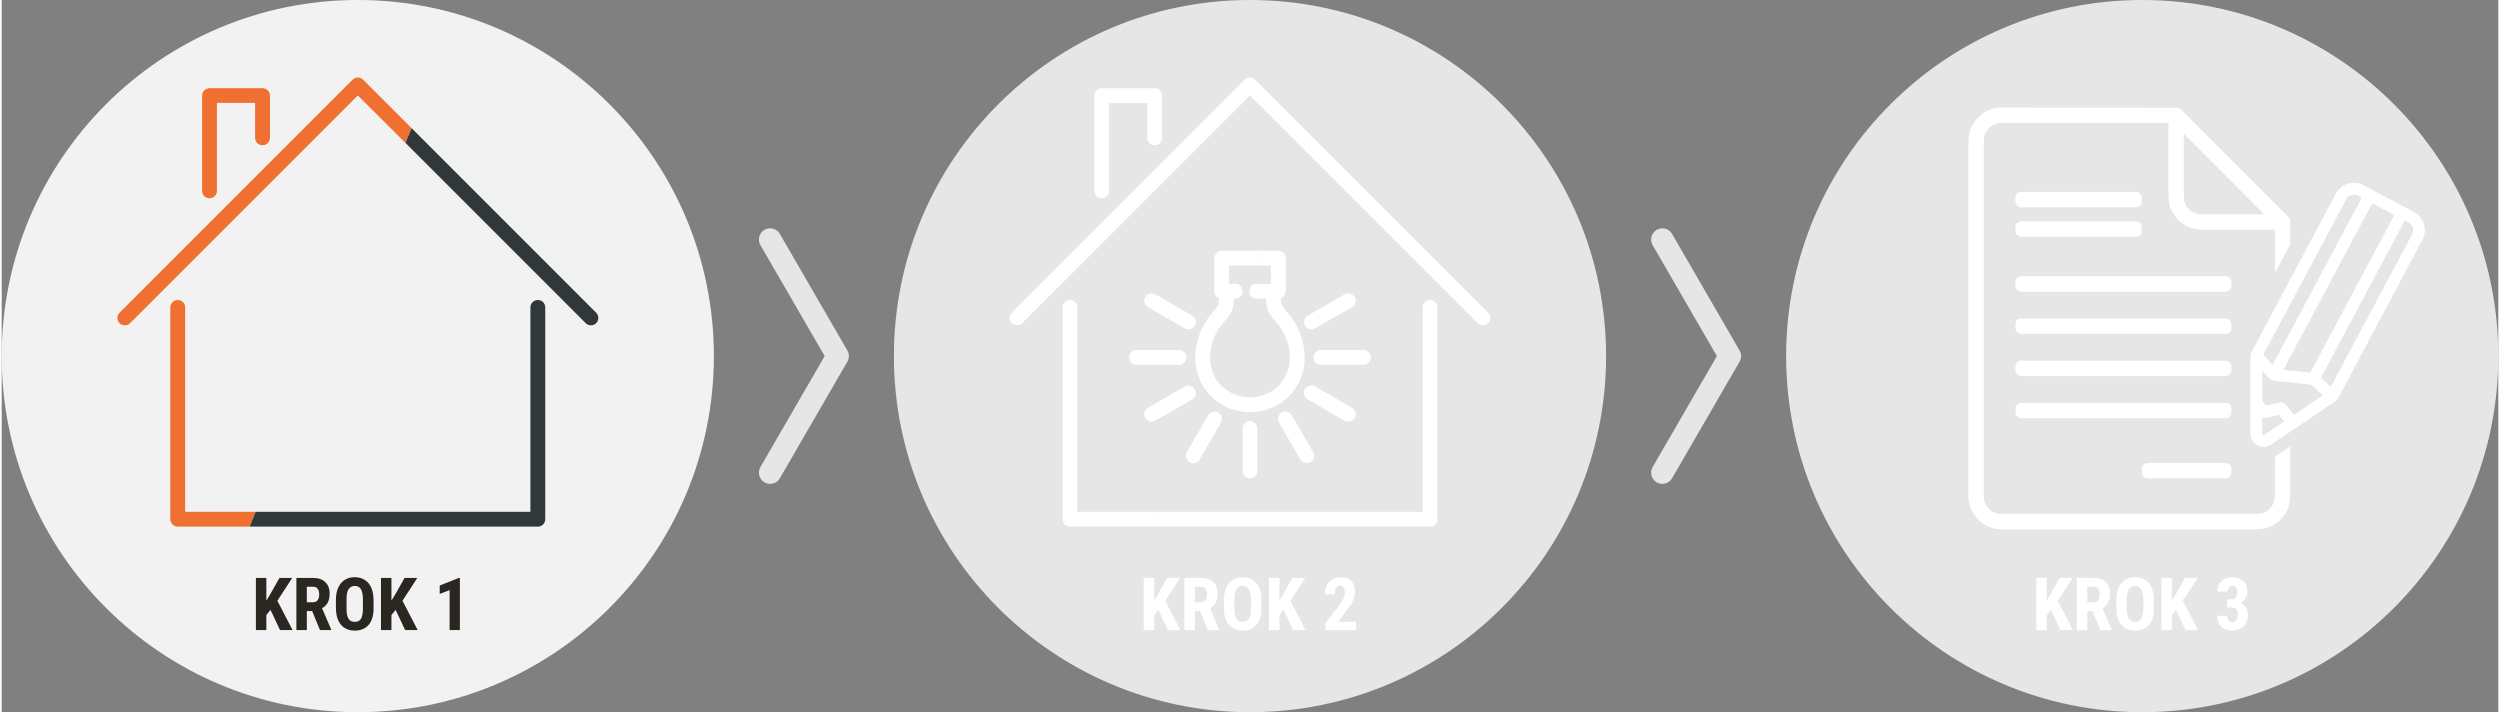
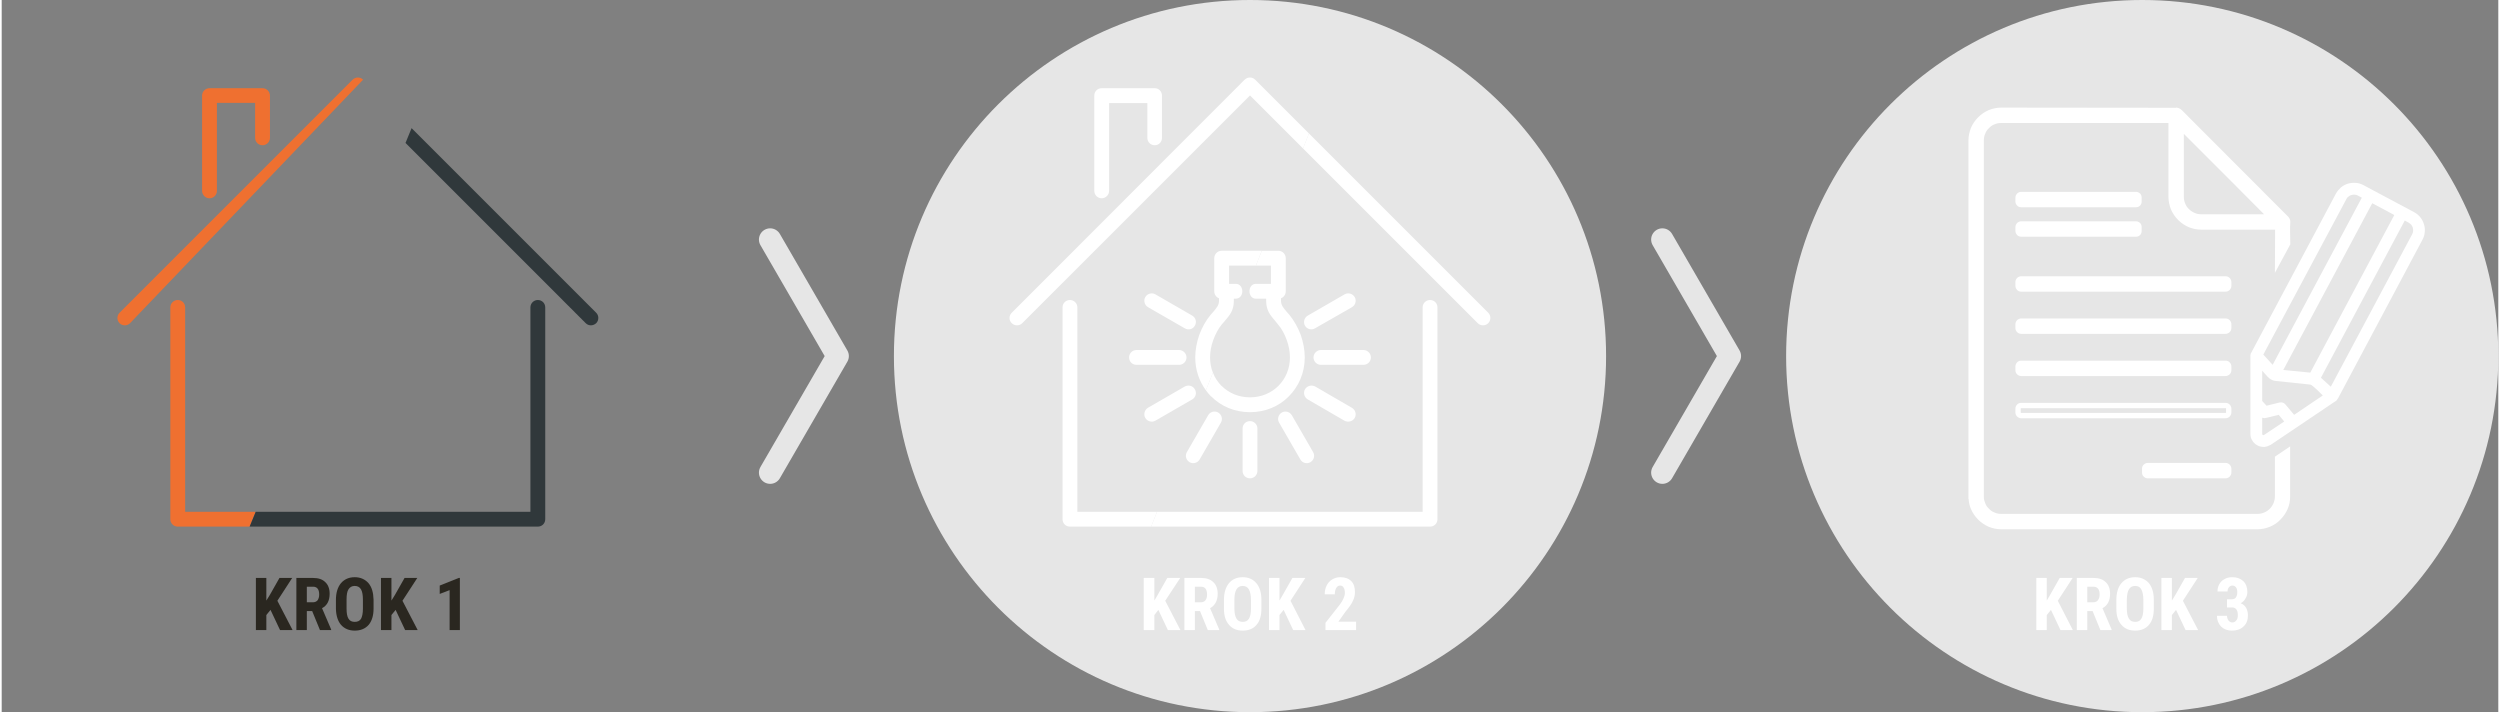
<svg xmlns="http://www.w3.org/2000/svg" xml:space="preserve" width="1116px" height="318px" version="1.1" style="shape-rendering:geometricPrecision; text-rendering:geometricPrecision; image-rendering:optimizeQuality; fill-rule:evenodd; clip-rule:evenodd" viewBox="0 0 131.32 37.47">
  <rect x="0" y="0" width="131.32" height="37.47" fill="#808080" stroke="none" />
  <defs>
    <style type="text/css">
   
    .str0 {stroke:#E6E6E6;stroke-width:1.18;stroke-linecap:round;stroke-linejoin:round;stroke-miterlimit:22.926}
    .fil7 {fill:none}
    .fil5 {fill:#30383B}
    .fil1 {fill:#E6E6E6}
    .fil4 {fill:#EF7030}
    .fil0 {fill:#F2F2F2}
    .fil2 {fill:white}
    .fil6 {fill:#2A2720;fill-rule:nonzero}
    .fil3 {fill:white;fill-rule:nonzero}
   
  </style>
  </defs>
  <g id="Warstwa_x0020_1">
-     <circle class="fil0" cx="18.73" cy="18.73" r="18.73" />
    <circle class="fil1" cx="65.66" cy="18.73" r="18.73" />
    <circle class="fil1" cx="112.59" cy="18.73" r="18.73" />
    <g id="_2932903409392">
      <path class="fil2" d="M120.23 26.11c0,0.44 -0.18,0.84 -0.46,1.12 -0.29,0.29 -0.68,0.47 -1.12,0.47l-13.47 0 0 0c-0.44,0 -0.84,-0.18 -1.13,-0.47 -0.28,-0.28 -0.46,-0.68 -0.46,-1.12l0 0 0 -18.72c0,-0.44 0.18,-0.83 0.46,-1.12 0.29,-0.29 0.69,-0.47 1.13,-0.47l0 0 2.24 0 6.69 0 0.24 0 0.03 0c0.07,0 0.15,0.04 0.2,0.1l2.69 2.69 2.88 2.88c0.05,0.05 0.09,0.12 0.09,0.2l0 0.03 0 1.11 -0.53 0.99 0 -1.86 -4.01 0c-0.44,0 -0.84,-0.18 -1.12,-0.47 -0.29,-0.28 -0.47,-0.68 -0.47,-1.12l0 -4.02 -8.93 0 0 0c-0.3,0 -0.56,0.12 -0.75,0.31 -0.19,0.19 -0.31,0.46 -0.31,0.75l0 18.72 0 0c0,0.29 0.12,0.56 0.31,0.75 0.19,0.19 0.45,0.31 0.75,0.31l0 0 13.47 0c0.29,0 0.55,-0.12 0.75,-0.31 0.19,-0.19 0.31,-0.45 0.31,-0.75l0 -2.02 0.52 -0.35 0 2.37zm-5.59 -19.41l0 3.65c0,0.29 0.12,0.56 0.31,0.75 0.19,0.19 0.46,0.31 0.75,0.31l3.64 0 -2.34 -2.34 -2.36 -2.37z" />
      <path class="fil3" d="M120.37 26.11c0,0.24 -0.04,0.46 -0.13,0.66 -0.09,0.21 -0.22,0.4 -0.38,0.56 -0.15,0.16 -0.34,0.29 -0.56,0.38 -0.2,0.08 -0.42,0.13 -0.65,0.13l-13.47 0c-0.24,0 -0.46,-0.05 -0.66,-0.13 -0.21,-0.09 -0.4,-0.22 -0.56,-0.38 -0.16,-0.16 -0.29,-0.35 -0.38,-0.56 -0.07,-0.16 -0.11,-0.34 -0.12,-0.52l-0.01 0 0 -18.86c0,-0.23 0.05,-0.45 0.13,-0.66 0.09,-0.21 0.22,-0.4 0.38,-0.56l0 0c0.16,-0.16 0.35,-0.29 0.56,-0.38 0.2,-0.08 0.42,-0.13 0.66,-0.13 3.05,0 6.11,0.01 9.17,0.01l0.03 -0.01c0.06,0 0.11,0.02 0.16,0.04 0.06,0.03 0.1,0.06 0.14,0.1l5.56 5.57c0.04,0.04 0.08,0.08 0.1,0.13 0.03,0.06 0.04,0.11 0.04,0.17 -0.03,0.34 0,0.82 0,1.18l-0.81 1.5 0.01 -2.27 -3.88 0c-0.24,0 -0.46,-0.05 -0.66,-0.13 -0.21,-0.09 -0.4,-0.22 -0.56,-0.38 -0.16,-0.16 -0.29,-0.35 -0.38,-0.56 -0.08,-0.2 -0.13,-0.43 -0.13,-0.66l0 -3.88 -8.79 0c-0.13,0 -0.25,0.02 -0.36,0.07 -0.11,0.04 -0.21,0.11 -0.29,0.2 -0.09,0.08 -0.16,0.18 -0.2,0.3 -0.05,0.1 -0.07,0.22 -0.07,0.35l0 18.77c0,0.1 0.03,0.21 0.07,0.3 0.04,0.12 0.11,0.22 0.2,0.3 0.08,0.09 0.18,0.16 0.3,0.2 0.1,0.05 0.22,0.07 0.35,0.07l13.47 0c0.12,0 0.24,-0.02 0.35,-0.07 0.11,-0.04 0.21,-0.11 0.3,-0.2l0 0c0.08,-0.08 0.15,-0.18 0.2,-0.3 0.04,-0.1 0.07,-0.22 0.07,-0.35l0 -2.09 0.8 -0.54 0 2.63zm-7.49 -1.76l4.1 0c0.08,0 0.15,0.03 0.21,0.09 0.05,0.05 0.09,0.13 0.09,0.21l0 0.21c0,0.08 -0.04,0.16 -0.09,0.21 -0.05,0.05 -0.13,0.09 -0.21,0.09l-4.1 0c-0.09,0 -0.16,-0.04 -0.21,-0.09 -0.06,-0.05 -0.09,-0.13 -0.09,-0.21l0 -0.21c0,-0.08 0.03,-0.16 0.09,-0.21 0.05,-0.05 0.12,-0.09 0.21,-0.09zm4.1 0.28l-4.1 0c-0.01,0 -0.01,0 -0.02,0 0,0.01 0,0.01 0,0.02l0 0.21c0,0.01 0,0.01 0,0.01 0.01,0.01 0.01,0.01 0.02,0.01l4.1 0c0,0 0.01,0 0.01,-0.01 0.01,0 0.01,0 0.01,-0.01l0 -0.21c0,-0.01 0,-0.01 -0.01,-0.02 0,0 -0.01,0 -0.01,0zm-10.76 -3.44l10.76 0c0.08,0 0.15,0.03 0.21,0.09 0.05,0.05 0.09,0.13 0.09,0.21l0 0.21c0,0.08 -0.04,0.16 -0.09,0.21 -0.05,0.05 -0.13,0.09 -0.21,0.09l-10.76 0c-0.08,0 -0.16,-0.04 -0.21,-0.09 -0.05,-0.05 -0.09,-0.13 -0.09,-0.21l0 -0.21c0,-0.09 0.04,-0.16 0.09,-0.21 0.05,-0.06 0.13,-0.09 0.21,-0.09zm10.76 0.28l-10.76 0c-0.01,0 -0.01,0 -0.01,0 -0.01,0.01 -0.01,0.01 -0.01,0.02l0 0.21c0,0.01 0,0.01 0.01,0.01 0,0.01 0,0.01 0.01,0.01l10.76 0c0,0 0.01,0 0.01,-0.01 0.01,0 0.01,-0.01 0.01,-0.01l0 -0.21c0,-0.01 0,-0.01 -0.01,-0.02 0,0 -0.01,0 -0.01,0zm-10.76 -2.5l10.76 0c0.08,0 0.16,0.03 0.21,0.09 0.05,0.05 0.09,0.13 0.09,0.21l0 0.21c0,0.08 -0.04,0.16 -0.09,0.21 -0.06,0.05 -0.13,0.09 -0.21,0.09l-10.76 0c-0.08,0 -0.16,-0.04 -0.21,-0.09 -0.05,-0.05 -0.09,-0.13 -0.09,-0.21l0 -0.21c0,-0.08 0.04,-0.16 0.09,-0.21 0.05,-0.06 0.13,-0.09 0.21,-0.09zm10.76 0.28l-10.76 0c-0.01,0 -0.01,0 -0.01,0 -0.01,0.01 -0.01,0.01 -0.01,0.02l0 0.21c0,0.01 0,0.01 0.01,0.01 0,0.01 0,0.01 0.01,0.01l10.76 0c0,0 0.01,0 0.01,-0.01 0.01,0 0.01,0 0.01,-0.01l0 -0.21c0,-0.01 0,-0.01 -0.01,-0.02 0,0 -0.01,0 -0.01,0zm-10.76 -2.5l10.76 0c0.08,0 0.16,0.04 0.21,0.09 0.05,0.05 0.09,0.13 0.09,0.21l0 0.21c0,0.08 -0.04,0.16 -0.09,0.21 -0.06,0.05 -0.13,0.09 -0.21,0.09l-10.76 0c-0.08,0 -0.16,-0.04 -0.21,-0.09 -0.05,-0.05 -0.09,-0.13 -0.09,-0.21l0 -0.21c0,-0.08 0.04,-0.16 0.09,-0.21 0.05,-0.05 0.13,-0.09 0.21,-0.09zm10.76 0.28l-10.76 0c-0.01,0 -0.01,0 -0.01,0 -0.01,0.01 -0.01,0.01 -0.01,0.02l0 0.21c0,0.01 0,0.01 0.01,0.01 0,0.01 0,0.01 0.01,0.01l10.76 0c0,0 0.01,0 0.01,-0.01 0.01,0 0.01,0 0.01,-0.01l0 -0.21c0,-0.01 0,-0.01 -0.01,-0.02 0,0 -0.01,0 -0.01,0zm-10.76 -2.5l10.76 0c0.08,0 0.16,0.04 0.21,0.09 0.05,0.05 0.09,0.13 0.09,0.21l0 0.21c0,0.08 -0.04,0.16 -0.09,0.21 -0.06,0.06 -0.13,0.09 -0.21,0.09l-10.76 0c-0.08,0 -0.16,-0.03 -0.21,-0.09 -0.05,-0.05 -0.09,-0.13 -0.09,-0.21l0 -0.21c0,-0.08 0.04,-0.16 0.09,-0.21 0.05,-0.05 0.13,-0.09 0.21,-0.09zm10.76 0.28l-10.76 0c-0.01,0 -0.01,0 -0.01,0.01 -0.01,0 -0.01,0 -0.01,0.01l0 0.21c0,0.01 0,0.01 0.01,0.02 0,0 0,0 0.01,0l10.76 0c0,0 0.01,0 0.01,0 0.01,-0.01 0.01,-0.01 0.01,-0.02l0 -0.21c0,-0.01 0,-0.01 -0.01,-0.01 0,-0.01 -0.01,-0.01 -0.01,-0.01zm-10.76 -3.17l6.05 0c0.08,0 0.15,0.04 0.21,0.09 0.05,0.05 0.08,0.13 0.08,0.21l0 0.21c0,0.08 -0.03,0.16 -0.08,0.21 -0.06,0.06 -0.13,0.09 -0.21,0.09l-6.05 0c-0.08,0 -0.16,-0.03 -0.21,-0.09 -0.05,-0.05 -0.09,-0.13 -0.09,-0.21l0 -0.21c0,-0.08 0.04,-0.16 0.09,-0.21 0.05,-0.05 0.13,-0.09 0.21,-0.09zm6.05 0.28l-6.05 0c-0.01,0 -0.01,0 -0.01,0.01 -0.01,0 -0.01,0 -0.01,0.01l0 0.21c0,0.01 0,0.01 0.01,0.02 0,0 0,0 0.01,0l6.05 0c0,0 0.01,0 0.01,0 0.01,-0.01 0.01,-0.01 0.01,-0.02l0 -0.21c0,-0.01 0,-0.01 -0.01,-0.01 0,-0.01 -0.01,-0.01 -0.01,-0.01zm-6.05 -1.83l6.05 0c0.08,0 0.15,0.04 0.21,0.09 0.05,0.05 0.08,0.13 0.08,0.21l0 0.21c0,0.09 -0.03,0.16 -0.08,0.21 -0.06,0.06 -0.13,0.09 -0.21,0.09l-6.05 0c-0.08,0 -0.16,-0.03 -0.21,-0.09 -0.05,-0.05 -0.09,-0.12 -0.09,-0.21l0 -0.21c0,-0.08 0.04,-0.16 0.09,-0.21 0.05,-0.05 0.13,-0.09 0.21,-0.09zm6.05 0.28l-6.05 0c-0.01,0 -0.01,0 -0.01,0.01 -0.01,0 -0.01,0.01 -0.01,0.01l0 0.21c0,0.01 0,0.01 0.01,0.02 0,0 0,0 0.01,0l6.05 0c0,0 0.01,0 0.01,0 0,-0.01 0.01,-0.01 0.01,-0.02l0 -0.21c0,0 -0.01,-0.01 -0.01,-0.01 0,-0.01 -0.01,-0.01 -0.01,-0.01zm7.71 16.3c0.08,-0.17 0.11,-0.36 0.11,-0.56l0.01 -2.11 -0.25 0.17 0 1.94c0,0.16 -0.04,0.32 -0.09,0.46 -0.07,0.15 -0.16,0.28 -0.27,0.39 -0.11,0.11 -0.24,0.2 -0.39,0.26 -0.14,0.06 -0.29,0.09 -0.45,0.09l-13.47 0c-0.17,0 -0.32,-0.03 -0.46,-0.09 -0.15,-0.06 -0.28,-0.15 -0.39,-0.26 -0.11,-0.11 -0.2,-0.24 -0.26,-0.39 -0.06,-0.14 -0.09,-0.3 -0.09,-0.46l0 -18.72c0,-0.16 0.03,-0.32 0.09,-0.46 0.06,-0.15 0.15,-0.28 0.26,-0.39 0.11,-0.11 0.24,-0.2 0.39,-0.26 0.14,-0.06 0.29,-0.09 0.46,-0.09l9.07 0 0 4.16c0,0.2 0.04,0.38 0.11,0.55 0.07,0.18 0.18,0.34 0.31,0.47 0.14,0.14 0.3,0.25 0.48,0.32 0.17,0.07 0.35,0.11 0.55,0.11l4.15 0 0 1.44 0.25 -0.46c0,-0.36 -0.01,-0.75 0,-1.11 0,-0.02 0,-0.03 -0.01,-0.05 -0.01,-0.02 -0.02,-0.03 -0.03,-0.04 -1.79,-1.67 -3.92,-3.8 -5.59,-5.59 -0.01,-0.02 -0.03,-0.03 -0.04,-0.04 -0.02,0 -0.03,-0.01 -0.05,-0.01 -2.29,0.3 -6.57,0 -9.2,0 -0.2,0 -0.39,0.04 -0.55,0.11 -0.18,0.07 -0.34,0.18 -0.48,0.31 -0.13,0.14 -0.24,0.3 -0.31,0.48 -0.07,0.17 -0.11,0.35 -0.11,0.55l0 18.72c0,0.2 0.04,0.39 0.11,0.55 0.07,0.18 0.18,0.34 0.31,0.47 0.14,0.14 0.3,0.25 0.47,0.32 0.17,0.07 0.36,0.11 0.56,0.11l13.47 0c0.19,0 0.38,-0.04 0.55,-0.11 0.18,-0.07 0.34,-0.18 0.47,-0.31 0.13,-0.14 0.24,-0.3 0.31,-0.47zm-5.2 -19.63l0 3.31c0,0.12 0.02,0.24 0.07,0.35 0.04,0.11 0.11,0.22 0.2,0.3 0.08,0.08 0.18,0.15 0.3,0.2 0.11,0.05 0.22,0.07 0.35,0.07l3.3 0 -2.1 -2.11 -2.12 -2.12zm-0.28 3.31l0 -3.98 2.59 2.6 2.59 2.58 -3.98 0c-0.16,0 -0.32,-0.03 -0.46,-0.09 -0.15,-0.06 -0.28,-0.15 -0.39,-0.26 -0.11,-0.11 -0.2,-0.25 -0.26,-0.39 -0.06,-0.14 -0.09,-0.3 -0.09,-0.46z" />
      <path class="fil3" d="M119.45 19.19l4.69 -8.79 -0.2 -0.11c-0.06,-0.03 -0.11,-0.05 -0.17,-0.05 -0.06,-0.01 -0.12,0 -0.18,0.02 -0.05,0.01 -0.11,0.04 -0.15,0.08 -0.05,0.03 -0.09,0.08 -0.11,0.13l-4.37 8.18 0.49 0.54zm5.24 -8.5l-4.68 8.77 1.42 0.14 4.42 -8.29 -1.16 -0.62zm1.71 0.91l-4.41 8.27 0.52 0.47 4.28 -8.02c0.03,-0.05 0.04,-0.11 0.05,-0.17 0,-0.06 0,-0.12 -0.02,-0.18 -0.02,-0.05 -0.05,-0.11 -0.08,-0.15 -0.04,-0.04 -0.09,-0.08 -0.14,-0.11l-0.2 -0.11zm-3.51 9.35l-0.03 0.04c-0.01,0.02 -0.02,0.04 -0.03,0.05 -0.02,0.02 -0.03,0.04 -0.05,0.05l-0.05 0.03 -3.37 2.27c-0.06,0.03 -0.12,0.06 -0.17,0.08 -0.06,0.02 -0.12,0.03 -0.18,0.04 -0.07,0 -0.13,-0.01 -0.19,-0.02 -0.06,-0.01 -0.12,-0.03 -0.18,-0.07 -0.05,-0.02 -0.1,-0.06 -0.14,-0.1 -0.05,-0.04 -0.09,-0.09 -0.12,-0.15l0 0c-0.04,-0.05 -0.06,-0.11 -0.08,-0.17 -0.01,-0.06 -0.02,-0.12 -0.02,-0.18l0 -4.1c0,-0.03 0,-0.06 0.01,-0.08l0 0c0,-0.03 0.01,-0.06 0.03,-0.08l4.46 -8.38c0.07,-0.12 0.16,-0.23 0.26,-0.32 0.11,-0.09 0.24,-0.16 0.37,-0.2 0.14,-0.04 0.28,-0.05 0.42,-0.04 0.14,0.01 0.27,0.05 0.4,0.12l2.66 1.42c0.13,0.07 0.24,0.16 0.32,0.26 0.09,0.11 0.16,0.24 0.2,0.38 0.04,0.13 0.06,0.27 0.04,0.41 -0.01,0.14 -0.05,0.27 -0.12,0.4l-4.44 8.34zm-2.31 0.87l1.51 -1.02c-0.1,-0.1 -0.55,-0.55 -0.65,-0.57l-1.81 -0.19c-0.04,0 -0.08,-0.01 -0.12,-0.02 -0.04,-0.01 -0.08,-0.03 -0.12,-0.05 -0.04,-0.01 -0.07,-0.04 -0.1,-0.06 -0.04,-0.03 -0.07,-0.06 -0.1,-0.09l-0.29 -0.32 0 1.59 0.23 0.25 0.69 -0.17c0.06,-0.01 0.12,-0.01 0.17,0.01 0.05,0.02 0.1,0.05 0.14,0.1l0.45 0.54zm-1.68 0.15l0 0.84 0 0.03c0.01,0.01 0.01,0.01 0.02,0.03l0.02 0.01 0.02 0.01c0.01,0 0.01,0 0.03,-0.01l0.02 -0.01 1.05 -0.7 -0.29 -0.35 -0.66 0.16c-0.05,0.02 -0.11,0.02 -0.17,0l-0.04 -0.01z" />
      <path class="fil2" d="M106.22 10.23l6.05 0c0.09,0 0.16,0.07 0.16,0.16l0 0.21c0,0.09 -0.07,0.16 -0.16,0.16l-6.05 0c-0.09,0 -0.16,-0.07 -0.16,-0.16l0 -0.21c0,-0.09 0.07,-0.16 0.16,-0.16z" />
      <path class="fil2" d="M106.22 11.78l6.05 0c0.09,0 0.16,0.07 0.16,0.16l0 0.21c0,0.09 -0.07,0.16 -0.16,0.16l-6.05 0c-0.09,0 -0.16,-0.07 -0.16,-0.16l0 -0.21c0,-0.09 0.07,-0.16 0.16,-0.16z" />
      <path class="fil2" d="M106.22 14.67l10.76 0c0.09,0 0.16,0.07 0.16,0.16l0 0.21c0,0.09 -0.07,0.16 -0.16,0.16l-10.76 0c-0.09,0 -0.16,-0.07 -0.16,-0.16l0 -0.21c0,-0.09 0.07,-0.16 0.16,-0.16z" />
      <path class="fil2" d="M106.22 16.89l10.76 0c0.09,0 0.16,0.07 0.16,0.16l0 0.21c0,0.09 -0.07,0.16 -0.16,0.16l-10.76 0c-0.09,0 -0.16,-0.07 -0.16,-0.16l0 -0.21c0,-0.09 0.07,-0.16 0.16,-0.16z" />
      <path class="fil2" d="M106.22 19.11l10.76 0c0.09,0 0.16,0.07 0.16,0.16l0 0.21c0,0.09 -0.07,0.16 -0.16,0.16l-10.76 0c-0.09,0 -0.16,-0.07 -0.16,-0.16l0 -0.21c0,-0.09 0.07,-0.16 0.16,-0.16z" />
-       <path class="fil2" d="M106.22 21.33l10.76 0c0.09,0 0.16,0.07 0.16,0.16l0 0.21c0,0.09 -0.07,0.16 -0.16,0.16l-10.76 0c-0.09,0 -0.16,-0.07 -0.16,-0.16l0 -0.21c0,-0.09 0.07,-0.16 0.16,-0.16z" />
      <path class="fil2" d="M112.88 24.49l4.1 0c0.09,0 0.16,0.07 0.16,0.16l0 0.21c0,0.09 -0.07,0.16 -0.16,0.16l-4.1 0c-0.09,0 -0.16,-0.07 -0.16,-0.16l0 -0.21c0,-0.09 0.07,-0.16 0.16,-0.16z" />
    </g>
    <g id="_2932903412112">
-       <path class="fil4" d="M14.11 7.25c0,0.22 -0.18,0.39 -0.39,0.39 -0.22,0 -0.39,-0.17 -0.39,-0.39l0 -1.84 -2.01 0 0 4.63c0,0.21 -0.17,0.39 -0.39,0.39 -0.21,0 -0.39,-0.18 -0.39,-0.39l0 -5.01c0,-0.22 0.18,-0.39 0.39,-0.39l2.79 0c0.21,0 0.39,0.17 0.39,0.39l0 2.22zm-7.36 9.75c-0.15,0.15 -0.4,0.15 -0.55,0 -0.15,-0.15 -0.15,-0.4 0,-0.55l12.26 -12.26c0.15,-0.15 0.4,-0.15 0.55,0l2.55 2.55 -0.32 0.78 -2.51 -2.5 -11.98 11.98zm6.29 10.7l-1.55 0 0 0 -2.23 0c-0.21,0 -0.39,-0.17 -0.39,-0.39l0 -11.14c0,-0.22 0.18,-0.39 0.39,-0.39 0.22,0 0.39,0.17 0.39,0.39l0 10.75 1.84 0 0 0 1.87 0 -0.32 0.78z" />
+       <path class="fil4" d="M14.11 7.25c0,0.22 -0.18,0.39 -0.39,0.39 -0.22,0 -0.39,-0.17 -0.39,-0.39l0 -1.84 -2.01 0 0 4.63c0,0.21 -0.17,0.39 -0.39,0.39 -0.21,0 -0.39,-0.18 -0.39,-0.39l0 -5.01c0,-0.22 0.18,-0.39 0.39,-0.39l2.79 0c0.21,0 0.39,0.17 0.39,0.39l0 2.22zm-7.36 9.75c-0.15,0.15 -0.4,0.15 -0.55,0 -0.15,-0.15 -0.15,-0.4 0,-0.55l12.26 -12.26c0.15,-0.15 0.4,-0.15 0.55,0zm6.29 10.7l-1.55 0 0 0 -2.23 0c-0.21,0 -0.39,-0.17 -0.39,-0.39l0 -11.14c0,-0.22 0.18,-0.39 0.39,-0.39 0.22,0 0.39,0.17 0.39,0.39l0 10.75 1.84 0 0 0 1.87 0 -0.32 0.78z" />
      <path class="fil5" d="M21.56 6.74l9.71 9.71c0.15,0.15 0.15,0.4 0,0.55 -0.16,0.15 -0.4,0.15 -0.55,0l-9.48 -9.48 0.32 -0.78zm6.25 9.43c0,-0.22 0.18,-0.39 0.39,-0.39 0.22,0 0.39,0.17 0.39,0.39l0 11.14c0,0.22 -0.17,0.39 -0.39,0.39l-15.16 0 0.32 -0.78 14.45 0 0 -10.75z" />
    </g>
    <g id="_2932903413200">
      <path class="fil3" d="M59.69 19.19c-0.22,0 -0.39,-0.17 -0.39,-0.39 0,-0.21 0.17,-0.39 0.39,-0.39l2.24 0c0.21,0 0.39,0.18 0.39,0.39 0,0.22 -0.18,0.39 -0.39,0.39l-2.24 0zm1.34 -11.94c0,0.22 -0.17,0.39 -0.38,0.39 -0.22,0 -0.39,-0.17 -0.39,-0.39l0 -1.83 -2.01 0 0 4.62c0,0.21 -0.18,0.39 -0.39,0.39 -0.22,0 -0.39,-0.18 -0.39,-0.39l0 -5.01c0,-0.22 0.17,-0.39 0.39,-0.39l2.79 0c0.21,0 0.38,0.17 0.38,0.39l0 2.22zm-7.35 9.75c-0.15,0.15 -0.4,0.15 -0.55,0 -0.16,-0.15 -0.16,-0.4 0,-0.55l12.25 -12.26c0.16,-0.15 0.4,-0.15 0.55,0l2.83 2.83 -0.31 0.79 -2.79 -2.79 -11.98 11.98zm6.78 10.7l-2.04 0 0 0 -0.01 0 -2.22 0c-0.22,0 -0.39,-0.17 -0.39,-0.39l0 -11.14c0,-0.22 0.17,-0.39 0.39,-0.39 0.21,0 0.39,0.17 0.39,0.39l0 10.75 1.84 0 0.01 0 2.34 0 -0.31 0.78zm4.45 -12.77c0.46,0 0.46,0.78 0,0.78l-0.1 0 0 0.11c0,0.52 -0.22,0.76 -0.49,1.08l-0.14 0.16c-0.19,0.23 -0.34,0.52 -0.45,0.82 -0.11,0.3 -0.17,0.61 -0.17,0.92 0,0.29 0.05,0.56 0.15,0.8l-0.37 0.93c-0.35,-0.48 -0.56,-1.07 -0.56,-1.73 0,-0.4 0.08,-0.8 0.21,-1.18 0.14,-0.38 0.34,-0.75 0.59,-1.05l0.15 -0.17c0.17,-0.2 0.3,-0.35 0.3,-0.58l0 -0.13c-0.15,-0.06 -0.25,-0.2 -0.25,-0.37l0 -1.74c0,-0.21 0.17,-0.39 0.39,-0.39l2.11 0 -0.31 0.78 -1.41 0 0 0.96 0.35 0zm-4.61 1.23c-0.19,-0.11 -0.25,-0.35 -0.15,-0.53 0.11,-0.19 0.35,-0.25 0.53,-0.15l1.94 1.12c0.19,0.11 0.25,0.35 0.14,0.53 -0.1,0.19 -0.34,0.25 -0.53,0.14l-1.93 -1.11zm0.38 5.97c-0.18,0.1 -0.42,0.04 -0.53,-0.15 -0.1,-0.18 -0.04,-0.42 0.14,-0.53l1.94 -1.12c0.19,-0.1 0.43,-0.04 0.53,0.15 0.11,0.18 0.05,0.42 -0.14,0.53l-1.94 1.12z" />
      <path class="fil3" d="M68.76 7.02l9.43 9.43c0.15,0.15 0.15,0.4 0,0.55 -0.15,0.15 -0.4,0.15 -0.55,0l-9.19 -9.19 0.31 -0.79zm5.98 9.15c0,-0.22 0.18,-0.39 0.39,-0.39 0.22,0 0.39,0.17 0.39,0.39l0 11.14c0,0.22 -0.17,0.39 -0.39,0.39l-14.67 0 0.31 -0.78 13.97 0 0 -10.75zm-11.03 3.43c0.1,0.27 0.26,0.5 0.45,0.7l0.01 0c0.37,0.37 0.89,0.6 1.49,0.6 0.59,0 1.12,-0.23 1.49,-0.6 0.38,-0.38 0.61,-0.9 0.61,-1.5 0,-0.31 -0.06,-0.62 -0.17,-0.92 -0.11,-0.3 -0.26,-0.59 -0.46,-0.82l-0.13 -0.16c-0.27,-0.32 -0.49,-0.56 -0.49,-1.08l0 -0.11 -0.54 0c-0.45,0 -0.45,-0.78 0,-0.78l0.79 0 0 -0.96 -0.79 0 0.31 -0.78 0.87 0c0.22,0 0.39,0.18 0.39,0.39l0 1.74c0,0.17 -0.1,0.31 -0.25,0.37l0 0.13c0,0.23 0.13,0.38 0.3,0.58l0.15 0.17c0.24,0.3 0.45,0.67 0.59,1.05 0.13,0.38 0.21,0.78 0.21,1.18 0,0.81 -0.32,1.53 -0.84,2.05 -0.51,0.52 -1.23,0.83 -2.04,0.83 -0.81,0 -1.53,-0.31 -2.04,-0.83l-0.01 0c-0.1,-0.1 -0.19,-0.21 -0.27,-0.32l0.37 -0.93zm6.93 -4.12c0.18,-0.1 0.42,-0.04 0.53,0.15 0.1,0.18 0.04,0.42 -0.15,0.53l-1.94 1.11c-0.18,0.11 -0.42,0.05 -0.53,-0.14 -0.1,-0.18 -0.04,-0.42 0.15,-0.53l1.94 -1.12zm0.99 2.93c0.21,0 0.39,0.18 0.39,0.39 0,0.22 -0.18,0.39 -0.39,0.39l-2.24 0c-0.21,0 -0.39,-0.17 -0.39,-0.39 0,-0.21 0.18,-0.39 0.39,-0.39l2.24 0zm-0.61 3.04c0.19,0.11 0.25,0.35 0.15,0.53 -0.11,0.19 -0.35,0.25 -0.54,0.15l-1.93 -1.12c-0.19,-0.11 -0.25,-0.35 -0.15,-0.53 0.11,-0.19 0.35,-0.25 0.54,-0.15l1.93 1.12zm-2.04 2.33c0.11,0.19 0.04,0.42 -0.14,0.53 -0.19,0.11 -0.43,0.04 -0.53,-0.14l-1.12 -1.94c-0.11,-0.19 -0.04,-0.42 0.14,-0.53 0.19,-0.11 0.42,-0.04 0.53,0.14l1.12 1.94zm-2.93 0.99c0,0.22 -0.18,0.39 -0.39,0.39 -0.22,0 -0.39,-0.17 -0.39,-0.39l0 -2.23c0,-0.22 0.17,-0.39 0.39,-0.39 0.21,0 0.39,0.17 0.39,0.39l0 2.23zm-3.04 -0.6c-0.11,0.18 -0.34,0.25 -0.53,0.14 -0.18,-0.11 -0.25,-0.34 -0.14,-0.53l1.12 -1.94c0.1,-0.18 0.34,-0.25 0.53,-0.14 0.18,0.11 0.25,0.34 0.14,0.53l-1.12 1.94z" />
    </g>
    <polygon class="fil6" points="14.14,32.08 13.92,32.35 13.92,33.14 13.37,33.14 13.37,30.4 13.92,30.4 13.92,31.59 14.1,31.3 14.61,30.4 15.28,30.4 14.5,31.6 15.3,33.14 14.64,33.14 " />
    <path id="1" class="fil6" d="M16.33 32.14l-0.28 0 0 1 -0.55 0 0 -2.74 0.88 0c0.28,0 0.49,0.07 0.64,0.22 0.15,0.14 0.23,0.34 0.23,0.61 0,0.36 -0.13,0.62 -0.4,0.76l0.48 1.12 0 0.03 -0.59 0 -0.41 -1zm-0.28 -0.46l0.32 0c0.11,0 0.19,-0.04 0.25,-0.11 0.05,-0.08 0.08,-0.17 0.08,-0.3 0,-0.27 -0.11,-0.41 -0.32,-0.41l-0.33 0 0 0.82z" />
    <path id="2" class="fil6" d="M19.56 32.01c0,0.37 -0.09,0.66 -0.26,0.86 -0.18,0.2 -0.42,0.3 -0.73,0.3 -0.3,0 -0.54,-0.1 -0.72,-0.3 -0.17,-0.2 -0.26,-0.48 -0.27,-0.84l0 -0.47c0,-0.38 0.09,-0.67 0.26,-0.88 0.18,-0.21 0.42,-0.32 0.73,-0.32 0.3,0 0.54,0.11 0.72,0.31 0.18,0.21 0.26,0.5 0.27,0.88l0 0.46zm-0.56 -0.46c0,-0.24 -0.03,-0.43 -0.1,-0.55 -0.07,-0.12 -0.18,-0.18 -0.33,-0.18 -0.15,0 -0.25,0.06 -0.33,0.18 -0.07,0.11 -0.1,0.29 -0.1,0.53l0 0.48c0,0.24 0.03,0.42 0.1,0.53 0.07,0.12 0.18,0.17 0.33,0.17 0.15,0 0.26,-0.05 0.33,-0.16 0.06,-0.11 0.1,-0.29 0.1,-0.52l0 -0.48z" />
    <polygon id="3" class="fil6" points="20.72,32.08 20.5,32.35 20.5,33.14 19.95,33.14 19.95,30.4 20.5,30.4 20.5,31.59 20.68,31.3 21.19,30.4 21.86,30.4 21.08,31.6 21.88,33.14 21.22,33.14 " />
    <polygon id="4" class="fil6" points="24.1,33.14 23.56,33.14 23.56,31.04 23.04,31.24 23.04,30.8 24.04,30.4 24.1,30.4 " />
    <polygon class="fil3" points="60.84,32.08 60.63,32.35 60.63,33.14 60.07,33.14 60.07,30.4 60.63,30.4 60.63,31.59 60.8,31.3 61.31,30.4 61.99,30.4 61.2,31.6 62,33.14 61.34,33.14 " />
    <path id="1" class="fil3" d="M63.03 32.14l-0.27 0 0 1 -0.55 0 0 -2.74 0.88 0c0.27,0 0.49,0.07 0.64,0.22 0.15,0.14 0.23,0.34 0.23,0.61 0,0.36 -0.14,0.62 -0.4,0.76l0.48 1.12 0 0.03 -0.6 0 -0.41 -1zm-0.27 -0.46l0.31 0c0.11,0 0.2,-0.04 0.25,-0.11 0.06,-0.08 0.08,-0.17 0.08,-0.3 0,-0.27 -0.1,-0.41 -0.32,-0.41l-0.32 0 0 0.82z" />
    <path id="2" class="fil3" d="M66.26 32.01c0,0.37 -0.08,0.66 -0.26,0.86 -0.17,0.2 -0.41,0.3 -0.72,0.3 -0.31,0 -0.55,-0.1 -0.72,-0.3 -0.18,-0.2 -0.27,-0.48 -0.27,-0.84l0 -0.47c0,-0.38 0.09,-0.67 0.26,-0.88 0.17,-0.21 0.42,-0.32 0.73,-0.32 0.3,0 0.54,0.11 0.71,0.31 0.18,0.21 0.27,0.5 0.27,0.88l0 0.46zm-0.55 -0.46c0,-0.24 -0.04,-0.43 -0.11,-0.55 -0.07,-0.12 -0.18,-0.18 -0.32,-0.18 -0.15,0 -0.26,0.06 -0.33,0.18 -0.07,0.11 -0.11,0.29 -0.11,0.53l0 0.48c0,0.24 0.04,0.42 0.11,0.53 0.07,0.12 0.18,0.17 0.33,0.17 0.14,0 0.25,-0.05 0.32,-0.16 0.07,-0.11 0.11,-0.29 0.11,-0.52l0 -0.48z" />
    <polygon id="3" class="fil3" points="67.43,32.08 67.21,32.35 67.21,33.14 66.66,33.14 66.66,30.4 67.21,30.4 67.21,31.59 67.38,31.3 67.89,30.4 68.57,30.4 67.79,31.6 68.58,33.14 67.93,33.14 " />
    <path id="4" class="fil3" d="M71.24 33.14l-1.61 0 0 -0.38 0.74 -0.94c0.1,-0.13 0.17,-0.25 0.21,-0.35 0.04,-0.09 0.07,-0.19 0.07,-0.28 0,-0.12 -0.02,-0.22 -0.07,-0.29 -0.04,-0.07 -0.1,-0.1 -0.18,-0.1 -0.08,0 -0.15,0.04 -0.2,0.12 -0.05,0.08 -0.08,0.2 -0.08,0.34l-0.53 0c0,-0.17 0.03,-0.32 0.1,-0.46 0.07,-0.14 0.17,-0.25 0.29,-0.32 0.13,-0.08 0.27,-0.12 0.43,-0.12 0.25,0 0.44,0.07 0.57,0.2 0.14,0.14 0.2,0.33 0.2,0.58 0,0.15 -0.03,0.31 -0.11,0.47 -0.07,0.16 -0.21,0.35 -0.4,0.58l-0.36 0.51 0.93 0 0 0.44z" />
    <polygon class="fil3" points="107.79,32.08 107.57,32.35 107.57,33.14 107.02,33.14 107.02,30.4 107.57,30.4 107.57,31.59 107.74,31.3 108.25,30.4 108.93,30.4 108.15,31.6 108.94,33.14 108.29,33.14 " />
    <path id="1" class="fil3" d="M109.98 32.14l-0.28 0 0 1 -0.55 0 0 -2.74 0.88 0c0.28,0 0.49,0.07 0.64,0.22 0.15,0.14 0.23,0.34 0.23,0.61 0,0.36 -0.13,0.62 -0.4,0.76l0.48 1.12 0 0.03 -0.59 0 -0.41 -1zm-0.28 -0.46l0.31 0c0.12,0 0.2,-0.04 0.25,-0.11 0.06,-0.08 0.09,-0.17 0.09,-0.3 0,-0.27 -0.11,-0.41 -0.33,-0.41l-0.32 0 0 0.82z" />
    <path id="2" class="fil3" d="M113.2 32.01c0,0.37 -0.08,0.66 -0.26,0.86 -0.17,0.2 -0.41,0.3 -0.72,0.3 -0.31,0 -0.55,-0.1 -0.72,-0.3 -0.18,-0.2 -0.27,-0.48 -0.27,-0.84l0 -0.47c0,-0.38 0.09,-0.67 0.26,-0.88 0.18,-0.21 0.42,-0.32 0.73,-0.32 0.3,0 0.54,0.11 0.72,0.31 0.17,0.21 0.26,0.5 0.26,0.88l0 0.46zm-0.55 -0.46c0,-0.24 -0.04,-0.43 -0.11,-0.55 -0.06,-0.12 -0.17,-0.18 -0.32,-0.18 -0.15,0 -0.26,0.06 -0.33,0.18 -0.07,0.11 -0.1,0.29 -0.11,0.53l0 0.48c0,0.24 0.04,0.42 0.11,0.53 0.07,0.12 0.18,0.17 0.33,0.17 0.15,0 0.25,-0.05 0.32,-0.16 0.07,-0.11 0.11,-0.29 0.11,-0.52l0 -0.48z" />
    <polygon id="3" class="fil3" points="114.37,32.08 114.15,32.35 114.15,33.14 113.6,33.14 113.6,30.4 114.15,30.4 114.15,31.59 114.33,31.3 114.84,30.4 115.51,30.4 114.73,31.6 115.53,33.14 114.87,33.14 " />
    <path id="4" class="fil3" d="M117.05 31.52l0.26 0c0.09,0 0.17,-0.03 0.21,-0.1 0.05,-0.07 0.07,-0.16 0.07,-0.27 0,-0.11 -0.02,-0.2 -0.07,-0.26 -0.05,-0.06 -0.11,-0.09 -0.19,-0.09 -0.07,0 -0.13,0.03 -0.18,0.09 -0.05,0.06 -0.07,0.13 -0.07,0.22l-0.53 0c0,-0.15 0.03,-0.27 0.1,-0.39 0.06,-0.11 0.15,-0.2 0.27,-0.26 0.12,-0.07 0.25,-0.1 0.4,-0.1 0.25,0 0.44,0.07 0.59,0.21 0.14,0.14 0.21,0.33 0.21,0.57 0,0.12 -0.03,0.24 -0.1,0.34 -0.06,0.11 -0.14,0.19 -0.25,0.25 0.13,0.05 0.23,0.14 0.29,0.25 0.06,0.11 0.09,0.24 0.09,0.39 0,0.24 -0.07,0.44 -0.23,0.58 -0.15,0.15 -0.36,0.22 -0.61,0.22 -0.23,0 -0.42,-0.07 -0.57,-0.21 -0.14,-0.15 -0.22,-0.34 -0.22,-0.57l0.53 0c0,0.1 0.03,0.18 0.08,0.25 0.05,0.06 0.12,0.1 0.2,0.1 0.09,0 0.16,-0.04 0.21,-0.11 0.06,-0.06 0.08,-0.16 0.08,-0.27 0,-0.27 -0.1,-0.41 -0.31,-0.41l-0.26 0 0 -0.43z" />
    <polyline class="fil7 str0" points="40.42,12.6 43.97,18.73 40.42,24.86 " />
    <polyline class="fil7 str0" points="87.35,12.6 90.9,18.73 87.35,24.86 " />
  </g>
</svg>